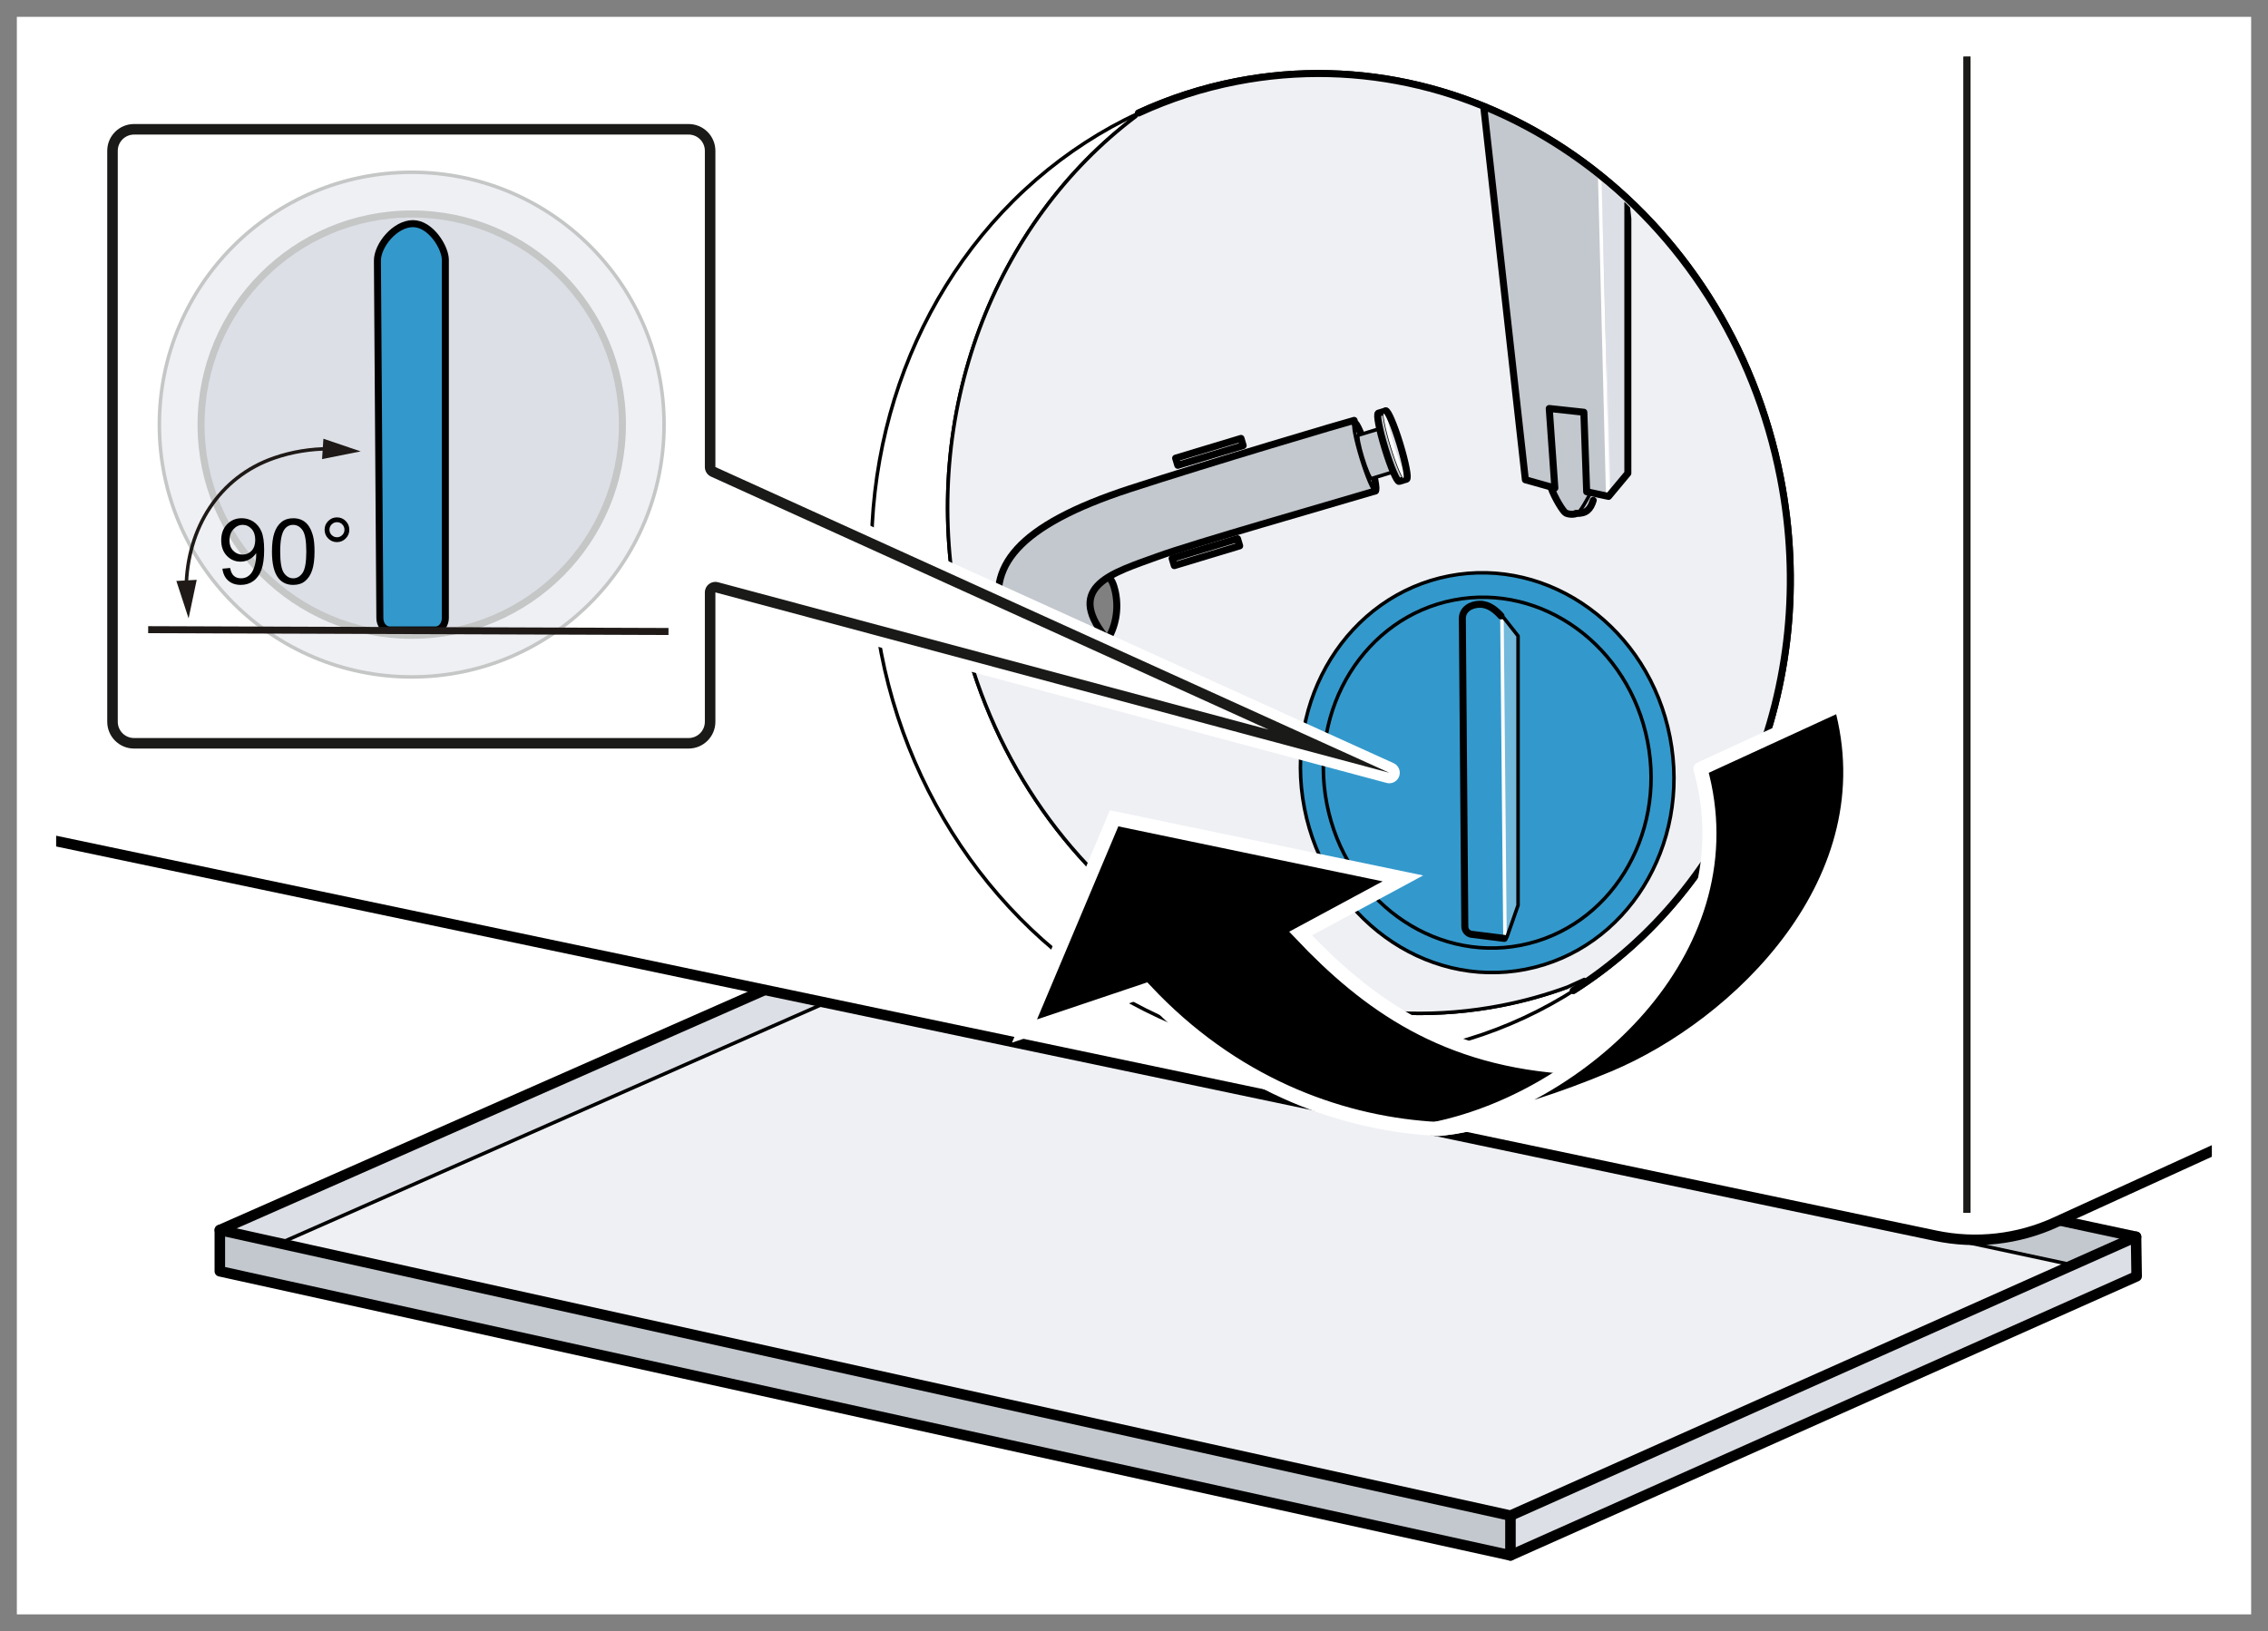
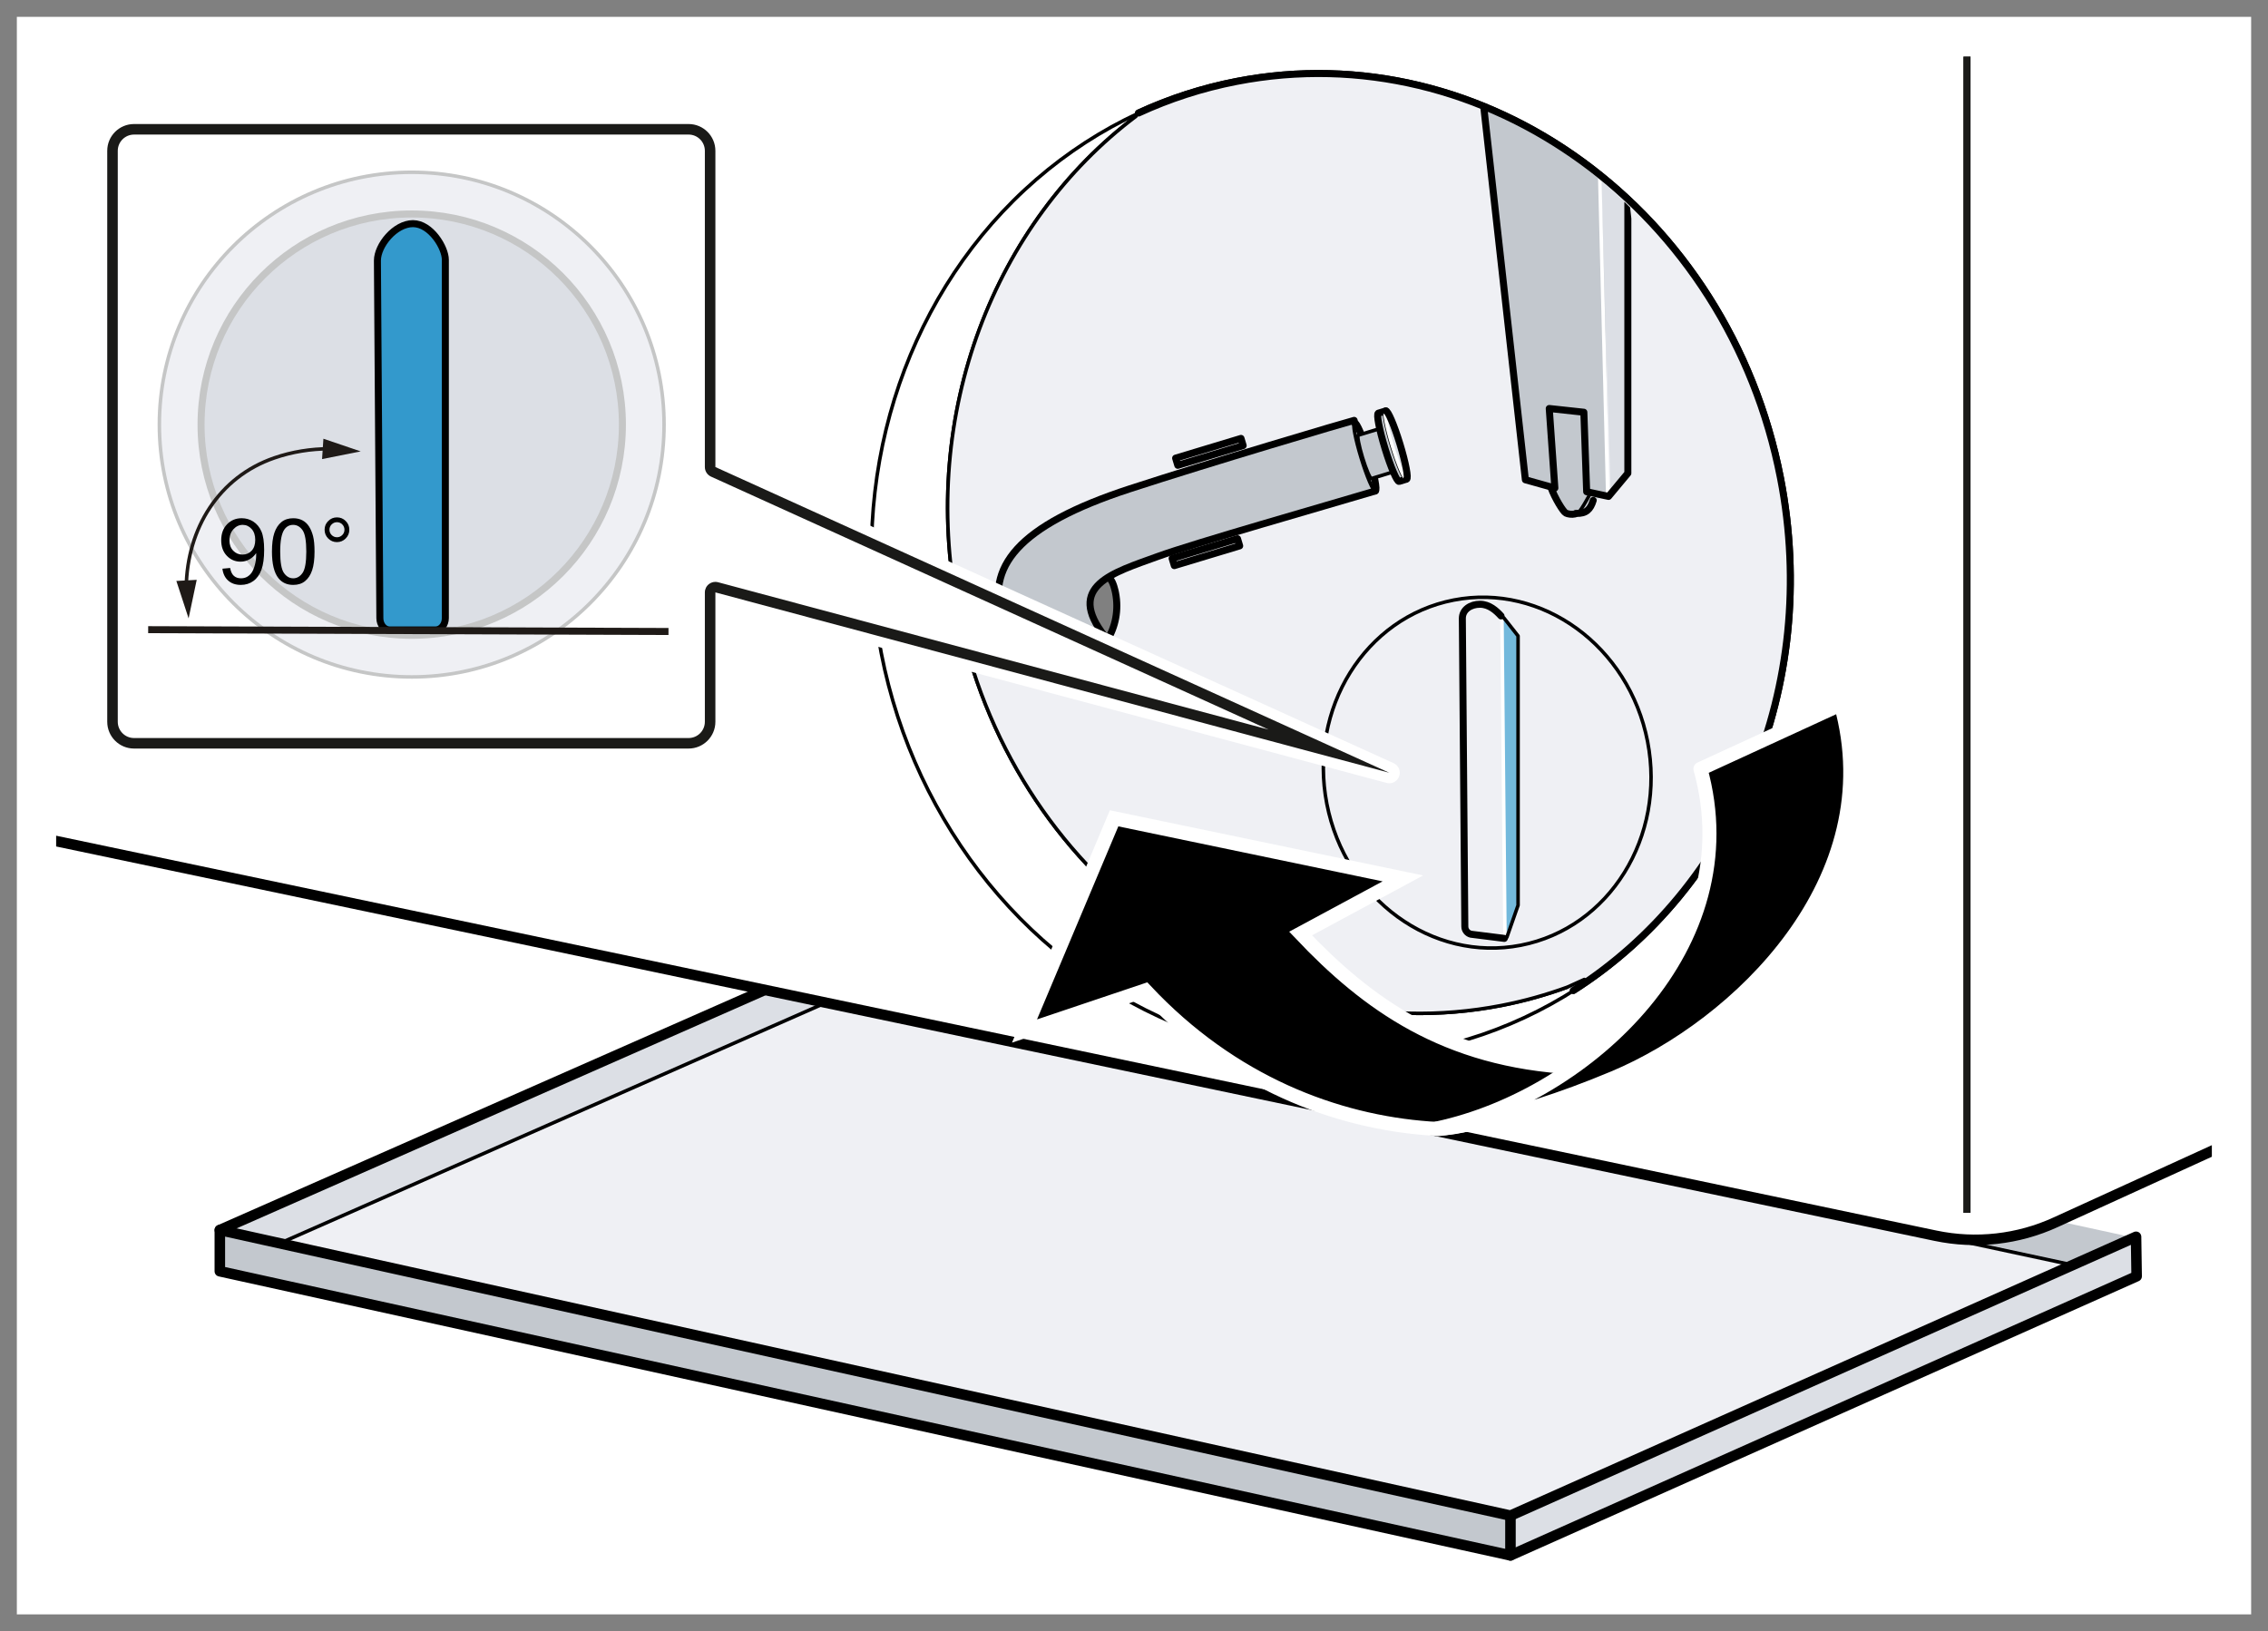
<svg xmlns="http://www.w3.org/2000/svg" xmlns:xlink="http://www.w3.org/1999/xlink" version="1.1" id="Ebene_1" x="0px" y="0px" width="161.575px" height="116.22px" viewBox="0 0 161.575 116.22" enable-background="new 0 0 161.575 116.22" xml:space="preserve">
  <rect x="0" y="0" width="161.575" height="116.22" fill="#333333" stroke="none" />
  <g id="background">
    <rect x="0.598" y="0.76" fill="#FFFFFF" width="160.379" height="114.622" />
  </g>
  <g id="border">
    <g>
      <path fill="#FFFFFF" d="M157.575,4v108.22H4V4H157.575 M161.575,0H0v116.22h161.575V0L161.575,0z" />
      <path fill="#808080" d="M160.375,1.2v113.82H1.2V1.2H160.375 M161.575,0H0v116.22h161.575V0L161.575,0z" />
    </g>
  </g>
  <g id="graphic_1_">
    <g>
      <g>
        <defs>
          <polyline id="SVGID_1_" points="157.575,4.039 157.575,112.259 4,112.259 4,4.039 157.575,4.039     " />
        </defs>
        <clipPath id="SVGID_00000169537146317690169860000011543529582253822609_">
          <use xlink:href="#SVGID_1_" overflow="visible" />
        </clipPath>
        <g clip-path="url(#SVGID_00000169537146317690169860000011543529582253822609_)">
          <g>
            <defs>
              <path id="SVGID_00000032623074377422685500000014116551073555612294_" d="M29.706,65.324l108.18,22.718        c2.883,0.605,5.884,0.269,8.562-0.959l29.627-13.526l19.982,8.692l-94.8,43.2l-109.2-30l35.6-27.893L29.706,65.324z" />
            </defs>
            <clipPath id="SVGID_00000136410360806880851930000001300164595251691698_">
              <use xlink:href="#SVGID_00000032623074377422685500000014116551073555612294_" overflow="visible" />
            </clipPath>
            <polygon clip-path="url(#SVGID_00000136410360806880851930000001300164595251691698_)" fill="#EFF0F4" points="147.874,90.184        107.607,110.818 15.661,90.47 110.857,48.516      " />
          </g>
          <g>
            <defs>
              <path id="SVGID_00000024704410100847332550000001293272385761535934_" d="M29.706,65.324l108.18,22.718        c2.883,0.605,5.884,0.269,8.562-0.959l29.627-13.526l19.982,8.692l-94.8,43.2l-109.2-30l35.6-27.893L29.706,65.324z" />
            </defs>
            <clipPath id="SVGID_00000065072633806188051810000012153184515559780272_">
              <use xlink:href="#SVGID_00000024704410100847332550000001293272385761535934_" overflow="visible" />
            </clipPath>
            <polygon clip-path="url(#SVGID_00000065072633806188051810000012153184515559780272_)" fill="#C3C8CE" points="       107.607,110.818 15.661,90.574 15.661,87.637 107.607,107.984      " />
          </g>
          <g>
            <defs>
              <path id="SVGID_00000009580039083805060730000007843510474857912996_" d="M29.706,65.324l108.18,22.718        c2.883,0.605,5.884,0.269,8.562-0.959l29.627-13.526l19.982,8.692l-94.8,43.2l-109.2-30l35.6-27.893L29.706,65.324z" />
            </defs>
            <clipPath id="SVGID_00000078726873904189102940000004513425933000692356_">
              <use xlink:href="#SVGID_00000009580039083805060730000007843510474857912996_" overflow="visible" />
            </clipPath>
            <polygon clip-path="url(#SVGID_00000078726873904189102940000004513425933000692356_)" fill="#C3C8CE" points="152.169,91.051        59.669,71.008 59.669,68.07 152.044,88.184      " />
          </g>
          <g>
            <defs>
              <path id="SVGID_00000103263813998886572240000015545638354034139018_" d="M29.706,65.324l108.18,22.718        c2.883,0.605,5.884,0.269,8.562-0.959l29.627-13.526l19.982,8.692l-94.8,43.2l-109.2-30l35.6-27.893L29.706,65.324z" />
            </defs>
            <clipPath id="SVGID_00000133506961639778331770000002570657524644157617_">
              <use xlink:href="#SVGID_00000103263813998886572240000015545638354034139018_" overflow="visible" />
            </clipPath>
            <polygon clip-path="url(#SVGID_00000133506961639778331770000002570657524644157617_)" fill="#DCDFE5" points="       107.774,110.818 152.217,90.932 152.217,88.098 107.774,107.984      " />
          </g>
          <g>
            <defs>
              <path id="SVGID_00000090265264817037638560000008304539322263504013_" d="M29.706,65.324l108.18,22.718        c2.883,0.605,5.884,0.269,8.562-0.959l29.627-13.526l19.982,8.692l-94.8,43.2l-109.2-30l35.6-27.893L29.706,65.324z" />
            </defs>
            <clipPath id="SVGID_00000044865593298665434690000005010855750919985565_">
              <use xlink:href="#SVGID_00000090265264817037638560000008304539322263504013_" overflow="visible" />
            </clipPath>
            <polygon clip-path="url(#SVGID_00000044865593298665434690000005010855750919985565_)" fill="#DCDFE5" points="15.661,87.637        110.857,45.682 110.857,48.516 19.808,88.637      " />
          </g>
          <g>
            <defs>
              <path id="SVGID_00000097500998910849664180000014049898576837679796_" d="M29.706,65.324l108.18,22.718        c2.883,0.605,5.884,0.269,8.562-0.959l29.627-13.526l19.982,8.692l-94.8,43.2l-109.2-30l35.6-27.893L29.706,65.324z" />
            </defs>
            <clipPath id="SVGID_00000080169744830793591860000000638343708879265175_">
              <use xlink:href="#SVGID_00000097500998910849664180000014049898576837679796_" overflow="visible" />
            </clipPath>
            <line clip-path="url(#SVGID_00000080169744830793591860000000638343708879265175_)" fill="none" stroke="#000000" stroke-width="0.25" stroke-linecap="round" stroke-linejoin="round" stroke-miterlimit="10" x1="19.808" y1="88.637" x2="110.857" y2="48.516" />
          </g>
          <g>
            <defs>
              <path id="SVGID_00000049214972331033618500000010255795569504275861_" d="M29.706,65.324l108.18,22.718        c2.883,0.605,5.884,0.269,8.562-0.959l29.627-13.526l19.982,8.692l-94.8,43.2l-109.2-30l35.6-27.893L29.706,65.324z" />
            </defs>
            <clipPath id="SVGID_00000132787285661978846400000016357231426201502863_">
              <use xlink:href="#SVGID_00000049214972331033618500000010255795569504275861_" overflow="visible" />
            </clipPath>
            <polygon clip-path="url(#SVGID_00000132787285661978846400000016357231426201502863_)" fill="none" stroke="#000000" stroke-width="0.75" stroke-linecap="round" stroke-linejoin="round" stroke-miterlimit="10" points="       152.217,90.932 107.607,110.818 15.661,90.574 15.661,87.637 107.607,107.984 152.174,88.118      " />
          </g>
          <g>
            <defs>
              <path id="SVGID_00000020366071181501377970000003158026942890735253_" d="M29.706,65.324l108.18,22.718        c2.883,0.605,5.884,0.269,8.562-0.959l29.627-13.526l19.982,8.692l-94.8,43.2l-109.2-30l35.6-27.893L29.706,65.324z" />
            </defs>
            <clipPath id="SVGID_00000172433468522138108590000008964690844552573884_">
              <use xlink:href="#SVGID_00000020366071181501377970000003158026942890735253_" overflow="visible" />
            </clipPath>
-             <line clip-path="url(#SVGID_00000172433468522138108590000008964690844552573884_)" fill="none" stroke="#000000" stroke-width="0.75" stroke-linecap="round" stroke-linejoin="round" stroke-miterlimit="10" x1="59.236" y1="68.223" x2="152.174" y2="88.118" />
          </g>
          <g>
            <defs>
              <path id="SVGID_00000091698966368416030120000006253979408375182260_" d="M29.706,65.324l108.18,22.718        c2.883,0.605,5.884,0.269,8.562-0.959l29.627-13.526l19.982,8.692l-94.8,43.2l-109.2-30l35.6-27.893L29.706,65.324z" />
            </defs>
            <clipPath id="SVGID_00000178886420637061905590000001442915092028169355_">
              <use xlink:href="#SVGID_00000091698966368416030120000006253979408375182260_" overflow="visible" />
            </clipPath>
            <line clip-path="url(#SVGID_00000178886420637061905590000001442915092028169355_)" fill="none" stroke="#000000" stroke-width="0.75" stroke-linecap="round" stroke-linejoin="round" stroke-miterlimit="10" x1="15.661" y1="87.637" x2="110.857" y2="45.682" />
          </g>
          <g>
            <defs>
              <path id="SVGID_00000005224444802723653000000011501177071057065906_" d="M29.706,65.324l108.18,22.718        c2.883,0.605,5.884,0.269,8.562-0.959l29.627-13.526l19.982,8.692l-94.8,43.2l-109.2-30l35.6-27.893L29.706,65.324z" />
            </defs>
            <clipPath id="SVGID_00000073686076594927295080000004275304745257319860_">
              <use xlink:href="#SVGID_00000005224444802723653000000011501177071057065906_" overflow="visible" />
            </clipPath>
            <line clip-path="url(#SVGID_00000073686076594927295080000004275304745257319860_)" fill="none" stroke="#000000" stroke-width="0.75" stroke-linecap="round" stroke-linejoin="round" stroke-miterlimit="10" x1="107.607" y1="107.984" x2="107.607" y2="110.818" />
          </g>
          <g>
            <defs>
              <path id="SVGID_00000031918851538318641520000002993736919580380292_" d="M29.706,65.324l108.18,22.718        c2.883,0.605,5.884,0.269,8.562-0.959l29.627-13.526l19.982,8.692l-94.8,43.2l-109.2-30l35.6-27.893L29.706,65.324z" />
            </defs>
            <clipPath id="SVGID_00000108998324894081975730000007247881513717000373_">
              <use xlink:href="#SVGID_00000031918851538318641520000002993736919580380292_" overflow="visible" />
            </clipPath>
            <polyline clip-path="url(#SVGID_00000108998324894081975730000007247881513717000373_)" fill="none" stroke="#000000" stroke-width="0.25" stroke-linecap="round" stroke-linejoin="round" stroke-miterlimit="10" points="       147.569,90.109 59.311,71.186 59.236,68.223      " />
          </g>
        </g>
      </g>
      <g>
        <defs>
          <polyline id="SVGID_00000134964141068700956710000009064223137030377392_" points="157.575,4.039 157.575,112.259 4,112.259       4,4.039 157.575,4.039     " />
        </defs>
        <clipPath id="SVGID_00000068657497683957799960000003669688582798067372_">
          <use xlink:href="#SVGID_00000134964141068700956710000009064223137030377392_" overflow="visible" />
        </clipPath>
        <path clip-path="url(#SVGID_00000068657497683957799960000003669688582798067372_)" fill="#EFF0F4" d="M111.653,70.333     c-1.507,0.552-3.073,0.991-4.693,1.305c-17.699,3.44-35.049-9.213-38.751-28.262c-2.717-13.977,2.668-27.513,12.719-35.09     l0.181-0.232c2.19-1.011,4.526-1.775,6.985-2.252c17.699-3.44,35.049,9.213,38.751,28.262     c2.895,14.893-3.409,29.286-14.755,36.502" />
      </g>
      <g>
        <defs>
          <polyline id="SVGID_00000093889270036366961120000002132088020557105037_" points="157.575,4.039 157.575,112.259 4,112.259       4,4.039 157.575,4.039     " />
        </defs>
        <clipPath id="SVGID_00000142157816703984131320000009998496213471861649_">
          <use xlink:href="#SVGID_00000093889270036366961120000002132088020557105037_" overflow="visible" />
        </clipPath>
        <line clip-path="url(#SVGID_00000142157816703984131320000009998496213471861649_)" fill="none" stroke="#1A1A18" stroke-width="0.5" stroke-miterlimit="10" x1="140.131" y1="86.411" x2="140.131" y2="-29.573" />
      </g>
      <g>
        <defs>
          <polyline id="SVGID_00000107585559985690704570000017651929580669970082_" points="149.5,-7.272 170.148,98.957 19.399,128.259       -1.249,22.03 149.5,-7.272     " />
        </defs>
        <clipPath id="SVGID_00000056428008285024067030000013452865405378576553_">
          <use xlink:href="#SVGID_00000107585559985690704570000017651929580669970082_" overflow="visible" />
        </clipPath>
        <ellipse transform="matrix(0.982 -0.191 0.191 0.982 -5.946 18.828)" clip-path="url(#SVGID_00000056428008285024067030000013452865405378576553_)" fill="none" stroke="#000000" stroke-width="0.25" stroke-linecap="round" stroke-linejoin="round" stroke-miterlimit="10" cx="94.796" cy="40.293" rx="32.646" ry="35.136" />
      </g>
      <g>
        <defs>
          <polyline id="SVGID_00000034792012020614132750000004977079291710388620_" points="157.575,4.039 157.575,112.259 4,112.259       4,4.039 157.575,4.039     " />
        </defs>
        <clipPath id="SVGID_00000075842253932837297110000011872241708738166970_">
          <use xlink:href="#SVGID_00000034792012020614132750000004977079291710388620_" overflow="visible" />
        </clipPath>
        <path clip-path="url(#SVGID_00000075842253932837297110000011872241708738166970_)" fill="none" stroke="#000000" stroke-width="0.25" stroke-linecap="round" stroke-linejoin="round" stroke-miterlimit="10" d="     M111.653,70.333c-1.507,0.552-3.073,0.991-4.693,1.305c-17.699,3.44-35.049-9.213-38.751-28.262     c-2.717-13.977,2.668-27.513,12.719-35.09" />
      </g>
      <g>
        <defs>
          <polyline id="SVGID_00000055693537929378474580000014067646908027802266_" points="146.888,-4.882 167.536,101.347       16.787,130.649 -3.861,24.42 146.888,-4.882     " />
        </defs>
        <clipPath id="SVGID_00000117667829812249937250000001790762633978027920_">
          <use xlink:href="#SVGID_00000055693537929378474580000014067646908027802266_" overflow="visible" />
        </clipPath>
        <ellipse transform="matrix(0.982 -0.191 0.191 0.982 -8.558 21.218)" clip-path="url(#SVGID_00000117667829812249937250000001790762633978027920_)" fill="#C3C8CE" stroke="#000000" stroke-width="0.25" stroke-miterlimit="10" cx="105.9" cy="55.05" rx="13.26" ry="14.271" />
      </g>
      <g>
        <defs>
          <polyline id="SVGID_00000074420665165197640630000018289411228378530494_" points="157.575,4.039 157.575,112.259 4,112.259       4,4.039 157.575,4.039     " />
        </defs>
        <clipPath id="SVGID_00000144335131526293159270000014325127153028521364_">
          <use xlink:href="#SVGID_00000074420665165197640630000018289411228378530494_" overflow="visible" />
        </clipPath>
        <polygon clip-path="url(#SVGID_00000144335131526293159270000014325127153028521364_)" fill="#DCDFE5" points="106.984,43.868      108.203,45.271 108.153,64.621 107.203,66.709    " />
      </g>
      <g>
        <defs>
          <polyline id="SVGID_00000045598337027987688290000018283492165301049251_" points="146.888,-4.882 167.536,101.347       16.787,130.649 -3.861,24.42 146.888,-4.882     " />
        </defs>
        <clipPath id="SVGID_00000152239901897138428600000004887024882989475004_">
          <use xlink:href="#SVGID_00000045598337027987688290000018283492165301049251_" overflow="visible" />
        </clipPath>
        <ellipse transform="matrix(0.982 -0.191 0.191 0.982 -8.558 21.218)" clip-path="url(#SVGID_00000152239901897138428600000004887024882989475004_)" fill="none" stroke="#000000" stroke-width="0.25" stroke-miterlimit="10" cx="105.9" cy="55.05" rx="11.634" ry="12.522" />
      </g>
      <g>
        <defs>
          <polyline id="SVGID_00000070117198563336979270000006133719736155674777_" points="157.575,4.039 157.575,112.259 4,112.259       4,4.039 157.575,4.039     " />
        </defs>
        <clipPath id="SVGID_00000016070383405672192190000009207554307766635401_">
          <use xlink:href="#SVGID_00000070117198563336979270000006133719736155674777_" overflow="visible" />
        </clipPath>
        <line clip-path="url(#SVGID_00000016070383405672192190000009207554307766635401_)" fill="none" stroke="#FFFFFF" stroke-width="0.25" stroke-linecap="round" stroke-linejoin="round" x1="107.215" y1="66.709" x2="107.001" y2="43.984" />
      </g>
      <g>
        <defs>
          <polyline id="SVGID_00000078031099099690952880000008460830781209268646_" points="157.575,4.039 157.575,112.259 4,112.259       4,4.039 157.575,4.039     " />
        </defs>
        <clipPath id="SVGID_00000062189351962204188260000006608909851184156032_">
          <use xlink:href="#SVGID_00000078031099099690952880000008460830781209268646_" overflow="visible" />
        </clipPath>
        <path clip-path="url(#SVGID_00000062189351962204188260000006608909851184156032_)" fill="none" stroke="#000000" stroke-width="0.25" stroke-linecap="round" stroke-linejoin="round" d="     M107.02,66.873c0.05,0.017,0.25,0.05,0.333-0.1l0.796-2.274v-19.19l-1.015-1.291" />
      </g>
      <g>
        <defs>
          <polyline id="SVGID_00000183218282307181571700000003146921362230133902_" points="157.575,4.039 157.575,112.259 4,112.259       4,4.039 157.575,4.039     " />
        </defs>
        <clipPath id="SVGID_00000103985644687568363580000006584855969942057375_">
          <use xlink:href="#SVGID_00000183218282307181571700000003146921362230133902_" overflow="visible" />
        </clipPath>
        <path clip-path="url(#SVGID_00000103985644687568363580000006584855969942057375_)" fill="none" stroke="#000000" stroke-width="0.5" stroke-linecap="round" stroke-linejoin="round" d="     M107.168,66.859l-2.373-0.298c-0.257-0.059-0.439-0.288-0.439-0.552l-0.177-21.947c0-0.634,0.589-1.011,1.256-1.011     s1.167,0.467,1.5,0.833" />
      </g>
      <g>
        <defs>
          <polyline id="SVGID_00000181068218672210222610000001071666982687445638_" points="157.575,4.039 157.575,112.259 4,112.259       4,4.039 157.575,4.039     " />
        </defs>
        <clipPath id="SVGID_00000163036940698223169700000014647474016307337642_">
          <use xlink:href="#SVGID_00000181068218672210222610000001071666982687445638_" overflow="visible" />
        </clipPath>
        <g clip-path="url(#SVGID_00000163036940698223169700000014647474016307337642_)">
          <g>
            <defs>
              <path id="SVGID_00000085209799090401354050000013085948431312220824_" d="M105.403,7.551        c3.958,1.664,7.603,4.123,10.726,7.224l0.924,8.126l-0.4,14.05c0,0-4.95,1.4-4.8,1.3c0.15-0.1-4.7-4.65-4.7-4.65l-2.1-25.3        L105.403,7.551z" />
            </defs>
            <clipPath id="SVGID_00000106851785557328078560000018093212818364966070_">
              <use xlink:href="#SVGID_00000085209799090401354050000013085948431312220824_" overflow="visible" />
            </clipPath>
            <g clip-path="url(#SVGID_00000106851785557328078560000018093212818364966070_)">
              <polygon fill="#C3C8CE" points="105.103,1.221 114.103,6.371 114.603,35.418 113.203,35.118 113.203,35.421 112.403,36.621         111.703,36.571 110.503,34.671 108.77,34.201       " />
              <polygon fill="#DCDFE5" points="113.853,5.604 115.903,5.804 116.103,33.551 114.753,35.301       " />
              <line fill="none" stroke="#FFFFFF" stroke-width="0.25" stroke-linecap="round" stroke-linejoin="round" x1="114.536" y1="35.251" x2="113.803" y2="6.038" />
              <path fill="#DCDFE5" d="M114.103,35.251l-0.85-0.2l-0.7,1.454c0,0,0.5-0.2,0.65-0.25S114.103,35.251,114.103,35.251z" />
-               <polyline fill="none" stroke="#000000" stroke-width="0.5" stroke-linecap="round" stroke-linejoin="round" points="        104.97,1.038 108.67,34.184 110.77,34.771 110.37,29.104 112.836,29.371 113.036,35.034 114.595,35.368 115.97,33.718         115.97,5.838       " />
              <path fill="none" stroke="#000000" stroke-width="0.25" stroke-linecap="round" stroke-linejoin="round" d="M112.206,36.618        c0.091-0.021,0.177-0.058,0.247-0.114c0.25-0.2,0.9-1.454,0.9-1.454" />
              <path fill="none" stroke="#000000" stroke-width="0.5" stroke-linecap="round" stroke-linejoin="round" d="M110.503,34.754        c0.25,0.7,0.85,1.7,1.05,1.8c0.144,0.072,0.418,0.118,0.653,0.064" />
              <path fill="none" stroke="#000000" stroke-width="0.5" stroke-linecap="round" stroke-linejoin="round" d="M112.278,36.579        c0.725,0.025,1.025-0.279,1.225-0.929" />
            </g>
          </g>
        </g>
      </g>
      <g>
        <defs>
          <polyline id="SVGID_00000044174100126077539180000002647668330856453300_" points="157.575,4.039 157.575,112.259 4,112.259       4,4.039 157.575,4.039     " />
        </defs>
        <clipPath id="SVGID_00000038393455005183803650000004309319209565259920_">
          <use xlink:href="#SVGID_00000044174100126077539180000002647668330856453300_" overflow="visible" />
        </clipPath>
        <path clip-path="url(#SVGID_00000038393455005183803650000004309319209565259920_)" fill="none" stroke="#000000" stroke-width="0.5" stroke-linecap="round" stroke-linejoin="round" stroke-miterlimit="10" d="     M81.109,8.054c2.19-1.011,4.526-1.775,6.985-2.252c17.699-3.44,35.049,9.213,38.751,28.262     c2.895,14.893-3.409,29.286-14.755,36.502" />
      </g>
      <g>
        <defs>
          <polyline id="SVGID_00000168111326651271971690000003900996024375220893_" points="157.575,4.039 157.575,112.259 4,112.259       4,4.039 157.575,4.039     " />
        </defs>
        <clipPath id="SVGID_00000133502085699794756100000000609770829188323466_">
          <use xlink:href="#SVGID_00000168111326651271971690000003900996024375220893_" overflow="visible" />
        </clipPath>
        <g clip-path="url(#SVGID_00000133502085699794756100000000609770829188323466_)">
          <path fill="#808080" d="M78.945,41.351c0.225,0.225,0.504,0.763,0.528,0.891c0.477,2.453-0.984,4.801-3.263,5.244      s-4.513-1.186-4.99-3.639" />
          <path fill="#C3C8CE" d="M71.42,41.751c0-0.65,0.293-3.405,4.725-5.3c3.45-1.475,20.375-6.55,20.375-6.55s0.1,1.65,0.45,2.75      c0.35,1.1,1.15,2.35,1.15,2.35s-15.95,4.65-17.75,5.4c-1.446,0.602-3.55,1.7-2.4,3.55c0.693,1.115,1,1.75,0.85,1.85      s-2.35,3-5.4,1.15C70.37,45.101,71.42,42.151,71.42,41.751z" />
          <path fill="none" stroke="#000000" stroke-width="0.5" stroke-linecap="round" stroke-linejoin="round" stroke-miterlimit="10" d="      M79.092,41.251c0.225,0.225,0.356,0.863,0.381,0.991c0.477,2.453-0.984,4.801-3.263,5.244s-4.513-1.186-4.99-3.639" />
-           <path fill="none" stroke="#000000" stroke-width="0.5" stroke-linecap="round" stroke-linejoin="round" stroke-miterlimit="10" d="      M96.47,29.951c-0.418,0.098-10.242,3.003-15.982,4.876c-8.045,2.624-10.295,5.624-9.045,9.374c0.117,0.352,0.6,2.35,2.8,3" />
+           <path fill="none" stroke="#000000" stroke-width="0.5" stroke-linecap="round" stroke-linejoin="round" stroke-miterlimit="10" d="      M96.47,29.951c-8.045,2.624-10.295,5.624-9.045,9.374c0.117,0.352,0.6,2.35,2.8,3" />
          <path fill="none" stroke="#000000" stroke-width="0.5" stroke-linecap="round" stroke-linejoin="round" stroke-miterlimit="10" d="      M78.72,45.351c-2.85-3.6,0.572-4.544,3.75-5.7c2.612-0.95,11.82-3.572,15.509-4.67" />
          <path fill="none" stroke="#000000" stroke-width="0.25" stroke-linecap="round" stroke-linejoin="round" stroke-miterlimit="9.042" d="      M97.979,34.981c-0.147,0.045-0.598-1.007-1.008-2.348c-0.41-1.342-0.624-2.466-0.477-2.511" />
          <path fill="none" stroke="#000000" stroke-width="0.5" stroke-linecap="round" stroke-linejoin="round" stroke-miterlimit="9.042" d="      M96.494,30.121c0.147-0.045,0.598,1.007,1.008,2.348c0.41,1.342,0.624,2.466,0.477,2.511" />
          <path fill="#C3C8CE" stroke="#000000" stroke-width="0.25" stroke-linecap="round" stroke-linejoin="round" stroke-miterlimit="9.042" d="      M98.217,30.563l-1.453,0.444c-0.093,0.028,0.043,0.743,0.303,1.596c0.261,0.853,0.548,1.521,0.641,1.492l1.503-0.459" />
          <path fill="#C3C8CE" stroke="#000000" stroke-width="0.5" stroke-linecap="round" stroke-linejoin="round" stroke-miterlimit="9.042" d="      M98.723,29.278l-0.531,0.162c-0.147,0.045,0.067,1.169,0.477,2.511c0.41,1.342,0.862,2.393,1.008,2.348l0.468-0.143" />
          <ellipse transform="matrix(0.956 -0.292 0.292 0.956 -4.923 30.469)" fill="#DCDFE5" stroke="#000000" stroke-width="0.25" stroke-linecap="round" stroke-linejoin="round" stroke-miterlimit="9.042" cx="99.466" cy="31.704" rx="0.278" ry="2.541" />
-           <path fill="none" stroke="#FFFFFF" stroke-width="0.25" stroke-linecap="round" stroke-linejoin="round" stroke-miterlimit="9.042" d="      M100.209,34.137c-0.147,0.045-0.598-1.007-1.008-2.348c-0.41-1.342-0.624-2.466-0.477-2.511" />
          <path fill="none" stroke="#000000" stroke-width="0.5" stroke-linecap="round" stroke-linejoin="round" stroke-miterlimit="9.042" d="      M98.723,29.278c0.147-0.045,0.598,1.007,1.008,2.348c0.41,1.342,0.624,2.466,0.477,2.511" />
        </g>
      </g>
      <g>
        <defs>
          <polyline id="SVGID_00000158012724029744754010000018392254707434222737_" points="146.392,-15.372 177.635,88.238       30.603,132.575 -0.64,28.965 146.392,-15.372     " />
        </defs>
        <clipPath id="SVGID_00000177465816498594606670000010955143571296309173_">
          <use xlink:href="#SVGID_00000158012724029744754010000018392254707434222737_" overflow="visible" />
        </clipPath>
        <rect x="83.752" y="31.966" transform="matrix(0.957 -0.289 0.289 0.957 -5.636 26.255)" clip-path="url(#SVGID_00000177465816498594606670000010955143571296309173_)" fill="none" stroke="#000000" stroke-width="0.5" stroke-linecap="round" stroke-linejoin="round" stroke-miterlimit="9.042" width="4.867" height="0.533" />
      </g>
      <g>
        <defs>
          <polyline id="SVGID_00000150824920451212441380000009420786762793147776_" points="144.318,-15.14 175.561,88.47       28.528,132.807 -2.715,29.197 144.318,-15.14     " />
        </defs>
        <clipPath id="SVGID_00000144328119868130912460000010011322150966341271_">
          <use xlink:href="#SVGID_00000150824920451212441380000009420786762793147776_" overflow="visible" />
        </clipPath>
        <rect x="83.502" y="39.116" transform="matrix(0.957 -0.289 0.289 0.957 -7.711 26.487)" clip-path="url(#SVGID_00000144328119868130912460000010011322150966341271_)" fill="none" stroke="#000000" stroke-width="0.5" stroke-linecap="round" stroke-linejoin="round" stroke-miterlimit="9.042" width="4.867" height="0.533" />
      </g>
      <g>
        <defs>
          <polyline id="SVGID_00000165200348790711945980000004575306744050249653_" points="157.575,4.039 157.575,112.259 4,112.259       4,4.039 157.575,4.039     " />
        </defs>
        <clipPath id="SVGID_00000025408112870792109630000006423644700225370502_">
          <use xlink:href="#SVGID_00000165200348790711945980000004575306744050249653_" overflow="visible" />
        </clipPath>
        <path clip-path="url(#SVGID_00000025408112870792109630000006423644700225370502_)" fill="#EFF0F4" d="M111.653,70.333     c-1.507,0.552-3.073,0.991-4.693,1.305c-17.699,3.44-35.049-9.213-38.751-28.262c-2.717-13.977,2.668-27.513,12.719-35.09     l0.181-0.232c2.19-1.011,4.526-1.775,6.985-2.252c17.699-3.44,35.049,9.213,38.751,28.262     c2.895,14.893-3.409,29.286-14.755,36.502" />
      </g>
      <g>
        <defs>
          <polyline id="SVGID_00000064355964123730813250000004939837709887649664_" points="157.575,4.039 157.575,112.259 4,112.259       4,4.039 157.575,4.039     " />
        </defs>
        <clipPath id="SVGID_00000148623857858852587960000013315174724506665404_">
          <use xlink:href="#SVGID_00000064355964123730813250000004939837709887649664_" overflow="visible" />
        </clipPath>
        <line clip-path="url(#SVGID_00000148623857858852587960000013315174724506665404_)" fill="none" stroke="#1A1A18" stroke-width="0.5" stroke-miterlimit="10" x1="140.131" y1="86.411" x2="140.131" y2="-29.573" />
      </g>
      <g>
        <defs>
          <polyline id="SVGID_00000107571829378701248480000009978509070703547552_" points="157.575,4.039 157.575,112.259 4,112.259       4,4.039 157.575,4.039     " />
        </defs>
        <clipPath id="SVGID_00000166642280744191509050000009446440466812754359_">
          <use xlink:href="#SVGID_00000107571829378701248480000009978509070703547552_" overflow="visible" />
        </clipPath>
        <path clip-path="url(#SVGID_00000166642280744191509050000009446440466812754359_)" fill="none" stroke="#000000" stroke-width="0.25" stroke-linecap="round" stroke-linejoin="round" stroke-miterlimit="10" d="     M80.929,8.286c-10.051,7.577-15.436,21.113-12.719,35.09c3.703,19.049,21.052,31.703,38.751,28.262     c1.62-0.315,3.186-0.754,4.693-1.305l1.215-0.549" />
      </g>
      <g>
        <defs>
-           <polyline id="SVGID_00000093173113155346010410000009763723253037427896_" points="146.888,-4.882 167.536,101.347       16.787,130.649 -3.861,24.42 146.888,-4.882     " />
-         </defs>
+           </defs>
        <clipPath id="SVGID_00000137104566936536490160000011159541912357624970_">
          <use xlink:href="#SVGID_00000093173113155346010410000009763723253037427896_" overflow="visible" />
        </clipPath>
        <ellipse transform="matrix(0.982 -0.191 0.191 0.982 -8.558 21.218)" clip-path="url(#SVGID_00000137104566936536490160000011159541912357624970_)" fill="#3399CC" stroke="#000000" stroke-width="0.25" stroke-miterlimit="10" cx="105.9" cy="55.05" rx="13.26" ry="14.271" />
      </g>
      <g>
        <defs>
          <polyline id="SVGID_00000164486387615992676080000012827537624533435543_" points="157.575,4.039 157.575,112.259 4,112.259       4,4.039 157.575,4.039     " />
        </defs>
        <clipPath id="SVGID_00000070097239049817173180000004749160760473627567_">
          <use xlink:href="#SVGID_00000164486387615992676080000012827537624533435543_" overflow="visible" />
        </clipPath>
        <polygon clip-path="url(#SVGID_00000070097239049817173180000004749160760473627567_)" fill="#73B9DC" points="106.984,43.868      108.203,45.271 108.153,64.621 107.203,66.709    " />
      </g>
      <g>
        <defs>
          <polyline id="SVGID_00000002354320895919326500000000622379499043092104_" points="146.888,-4.882 167.536,101.347       16.787,130.649 -3.861,24.42 146.888,-4.882     " />
        </defs>
        <clipPath id="SVGID_00000080916549857596427830000016836833388577058995_">
          <use xlink:href="#SVGID_00000002354320895919326500000000622379499043092104_" overflow="visible" />
        </clipPath>
        <ellipse transform="matrix(0.982 -0.191 0.191 0.982 -8.558 21.218)" clip-path="url(#SVGID_00000080916549857596427830000016836833388577058995_)" fill="none" stroke="#000000" stroke-width="0.25" stroke-miterlimit="10" cx="105.9" cy="55.05" rx="11.634" ry="12.522" />
      </g>
      <g>
        <defs>
          <polyline id="SVGID_00000127007710520196714540000010599316056947560888_" points="157.575,4.039 157.575,112.259 4,112.259       4,4.039 157.575,4.039     " />
        </defs>
        <clipPath id="SVGID_00000003791327530330865520000004248839740512191390_">
          <use xlink:href="#SVGID_00000127007710520196714540000010599316056947560888_" overflow="visible" />
        </clipPath>
        <line clip-path="url(#SVGID_00000003791327530330865520000004248839740512191390_)" fill="none" stroke="#FFFFFF" stroke-width="0.25" stroke-linecap="round" stroke-linejoin="round" x1="107.215" y1="66.709" x2="107.001" y2="43.984" />
      </g>
      <g>
        <defs>
          <polyline id="SVGID_00000129168507050612164920000009185026118882043044_" points="157.575,4.039 157.575,112.259 4,112.259       4,4.039 157.575,4.039     " />
        </defs>
        <clipPath id="SVGID_00000165221606644263222650000003502063170709606564_">
          <use xlink:href="#SVGID_00000129168507050612164920000009185026118882043044_" overflow="visible" />
        </clipPath>
        <path clip-path="url(#SVGID_00000165221606644263222650000003502063170709606564_)" fill="none" stroke="#000000" stroke-width="0.25" stroke-linecap="round" stroke-linejoin="round" d="     M107.02,66.873c0.05,0.017,0.25,0.05,0.333-0.1l0.796-2.274v-19.19l-1.015-1.291" />
      </g>
      <g>
        <defs>
          <polyline id="SVGID_00000172406179074017613560000006760026571176216744_" points="157.575,4.039 157.575,112.259 4,112.259       4,4.039 157.575,4.039     " />
        </defs>
        <clipPath id="SVGID_00000129205764195092828460000009488814793583854503_">
          <use xlink:href="#SVGID_00000172406179074017613560000006760026571176216744_" overflow="visible" />
        </clipPath>
        <path clip-path="url(#SVGID_00000129205764195092828460000009488814793583854503_)" fill="none" stroke="#000000" stroke-width="0.5" stroke-linecap="round" stroke-linejoin="round" d="     M107.168,66.859l-2.373-0.298c-0.257-0.059-0.439-0.288-0.439-0.552l-0.177-21.947c0-0.634,0.589-1.011,1.256-1.011     s1.167,0.467,1.5,0.833" />
      </g>
      <g>
        <defs>
          <polyline id="SVGID_00000103230752058745217170000002540605658055639455_" points="157.575,4.039 157.575,112.259 4,112.259       4,4.039 157.575,4.039     " />
        </defs>
        <clipPath id="SVGID_00000021106990479903643770000018424071459083939252_">
          <use xlink:href="#SVGID_00000103230752058745217170000002540605658055639455_" overflow="visible" />
        </clipPath>
        <g clip-path="url(#SVGID_00000021106990479903643770000018424071459083939252_)">
          <g>
            <defs>
              <path id="SVGID_00000126298876998354313330000006440979518237738941_" d="M105.403,7.551        c3.958,1.664,7.603,4.123,10.726,7.224l0.924,8.126l-0.4,14.05c0,0-4.95,1.4-4.8,1.3c0.15-0.1-4.7-4.65-4.7-4.65l-2.1-25.3        L105.403,7.551z" />
            </defs>
            <clipPath id="SVGID_00000181802617132491467840000010417116786785899959_">
              <use xlink:href="#SVGID_00000126298876998354313330000006440979518237738941_" overflow="visible" />
            </clipPath>
            <g clip-path="url(#SVGID_00000181802617132491467840000010417116786785899959_)">
              <polygon fill="#C3C8CE" points="105.103,1.221 114.103,6.371 114.603,35.418 113.203,35.118 113.203,35.421 112.403,36.621         111.703,36.571 110.503,34.671 108.77,34.201       " />
              <polygon fill="#DCDFE5" points="113.853,5.604 115.903,5.804 116.103,33.551 114.753,35.301       " />
              <line fill="none" stroke="#FFFFFF" stroke-width="0.25" stroke-linecap="round" stroke-linejoin="round" x1="114.536" y1="35.251" x2="113.803" y2="6.038" />
              <path fill="#DCDFE5" d="M114.103,35.251l-0.85-0.2l-0.7,1.454c0,0,0.5-0.2,0.65-0.25S114.103,35.251,114.103,35.251z" />
              <polyline fill="none" stroke="#000000" stroke-width="0.5" stroke-linecap="round" stroke-linejoin="round" points="        104.97,1.038 108.67,34.184 110.77,34.771 110.37,29.104 112.836,29.371 113.036,35.034 114.595,35.368 115.97,33.718         115.97,5.838       " />
              <path fill="none" stroke="#000000" stroke-width="0.25" stroke-linecap="round" stroke-linejoin="round" d="M112.206,36.618        c0.091-0.021,0.177-0.058,0.247-0.114c0.25-0.2,0.9-1.454,0.9-1.454" />
              <path fill="none" stroke="#000000" stroke-width="0.5" stroke-linecap="round" stroke-linejoin="round" d="M110.503,34.754        c0.25,0.7,0.85,1.7,1.05,1.8c0.144,0.072,0.418,0.118,0.653,0.064" />
              <path fill="none" stroke="#000000" stroke-width="0.5" stroke-linecap="round" stroke-linejoin="round" d="M112.278,36.579        c0.725,0.025,1.025-0.279,1.225-0.929" />
            </g>
          </g>
        </g>
      </g>
      <g>
        <defs>
          <polyline id="SVGID_00000153695483251311474030000008482767423651138206_" points="157.575,4.039 157.575,112.259 4,112.259       4,4.039 157.575,4.039     " />
        </defs>
        <clipPath id="SVGID_00000144313970269744880570000005484100653996722566_">
          <use xlink:href="#SVGID_00000153695483251311474030000008482767423651138206_" overflow="visible" />
        </clipPath>
        <path clip-path="url(#SVGID_00000144313970269744880570000005484100653996722566_)" fill="none" stroke="#000000" stroke-width="0.5" stroke-linecap="round" stroke-linejoin="round" stroke-miterlimit="10" d="     M81.109,8.054c2.19-1.011,4.526-1.775,6.985-2.252c17.699-3.44,35.049,9.213,38.751,28.262     c2.895,14.893-3.409,29.286-14.755,36.502" />
      </g>
      <g>
        <defs>
          <polyline id="SVGID_00000023261030471816240670000008728601758709371028_" points="157.575,4.039 157.575,112.259 4,112.259       4,4.039 157.575,4.039     " />
        </defs>
        <clipPath id="SVGID_00000023268277235310962650000015135761530495185813_">
          <use xlink:href="#SVGID_00000023261030471816240670000008728601758709371028_" overflow="visible" />
        </clipPath>
        <g clip-path="url(#SVGID_00000023268277235310962650000015135761530495185813_)">
          <path fill="#808080" d="M78.945,41.351c0.225,0.225,0.504,0.763,0.528,0.891c0.477,2.453-0.984,4.801-3.263,5.244      s-4.513-1.186-4.99-3.639" />
          <path fill="#C3C8CE" d="M71.42,41.751c0-0.65,0.293-3.405,4.725-5.3c3.45-1.475,20.375-6.55,20.375-6.55s0.1,1.65,0.45,2.75      c0.35,1.1,1.15,2.35,1.15,2.35s-15.95,4.65-17.75,5.4c-1.446,0.602-3.55,1.7-2.4,3.55c0.693,1.115,1,1.75,0.85,1.85      s-2.35,3-5.4,1.15C70.37,45.101,71.42,42.151,71.42,41.751z" />
          <path fill="none" stroke="#000000" stroke-width="0.5" stroke-linecap="round" stroke-linejoin="round" stroke-miterlimit="10" d="      M79.092,41.251c0.225,0.225,0.356,0.863,0.381,0.991c0.477,2.453-0.984,4.801-3.263,5.244s-4.513-1.186-4.99-3.639" />
          <path fill="none" stroke="#000000" stroke-width="0.5" stroke-linecap="round" stroke-linejoin="round" stroke-miterlimit="10" d="      M96.47,29.951c-0.418,0.098-10.242,3.003-15.982,4.876c-8.045,2.624-10.295,5.624-9.045,9.374c0.117,0.352,0.6,2.35,2.8,3" />
          <path fill="none" stroke="#000000" stroke-width="0.5" stroke-linecap="round" stroke-linejoin="round" stroke-miterlimit="10" d="      M78.72,45.351c-2.85-3.6,0.572-4.544,3.75-5.7c2.612-0.95,11.82-3.572,15.509-4.67" />
          <path fill="none" stroke="#000000" stroke-width="0.25" stroke-linecap="round" stroke-linejoin="round" stroke-miterlimit="9.042" d="      M97.979,34.981c-0.147,0.045-0.598-1.007-1.008-2.348c-0.41-1.342-0.624-2.466-0.477-2.511" />
          <path fill="none" stroke="#000000" stroke-width="0.5" stroke-linecap="round" stroke-linejoin="round" stroke-miterlimit="9.042" d="      M96.494,30.121c0.147-0.045,0.598,1.007,1.008,2.348c0.41,1.342,0.624,2.466,0.477,2.511" />
          <path fill="#C3C8CE" stroke="#000000" stroke-width="0.25" stroke-linecap="round" stroke-linejoin="round" stroke-miterlimit="9.042" d="      M98.217,30.563l-1.453,0.444c-0.093,0.028,0.043,0.743,0.303,1.596c0.261,0.853,0.548,1.521,0.641,1.492l1.503-0.459" />
          <path fill="#C3C8CE" stroke="#000000" stroke-width="0.5" stroke-linecap="round" stroke-linejoin="round" stroke-miterlimit="9.042" d="      M98.723,29.278l-0.531,0.162c-0.147,0.045,0.067,1.169,0.477,2.511c0.41,1.342,0.862,2.393,1.008,2.348l0.468-0.143" />
          <ellipse transform="matrix(0.956 -0.292 0.292 0.956 -4.923 30.469)" fill="#DCDFE5" stroke="#000000" stroke-width="0.25" stroke-linecap="round" stroke-linejoin="round" stroke-miterlimit="9.042" cx="99.466" cy="31.704" rx="0.278" ry="2.541" />
          <path fill="none" stroke="#FFFFFF" stroke-width="0.25" stroke-linecap="round" stroke-linejoin="round" stroke-miterlimit="9.042" d="      M100.209,34.137c-0.147,0.045-0.598-1.007-1.008-2.348c-0.41-1.342-0.624-2.466-0.477-2.511" />
          <path fill="none" stroke="#000000" stroke-width="0.5" stroke-linecap="round" stroke-linejoin="round" stroke-miterlimit="9.042" d="      M98.723,29.278c0.147-0.045,0.598,1.007,1.008,2.348c0.41,1.342,0.624,2.466,0.477,2.511" />
        </g>
      </g>
      <g>
        <defs>
          <polyline id="SVGID_00000062169722026218721530000016347602592678735804_" points="146.392,-15.372 177.635,88.238       30.603,132.575 -0.64,28.965 146.392,-15.372     " />
        </defs>
        <clipPath id="SVGID_00000078008449596218211090000006996198265372919709_">
          <use xlink:href="#SVGID_00000062169722026218721530000016347602592678735804_" overflow="visible" />
        </clipPath>
        <rect x="83.752" y="31.966" transform="matrix(0.957 -0.289 0.289 0.957 -5.636 26.255)" clip-path="url(#SVGID_00000078008449596218211090000006996198265372919709_)" fill="none" stroke="#000000" stroke-width="0.5" stroke-linecap="round" stroke-linejoin="round" stroke-miterlimit="9.042" width="4.867" height="0.533" />
      </g>
      <g>
        <defs>
          <polyline id="SVGID_00000041264330170618105840000001137779531159361976_" points="144.318,-15.14 175.561,88.47       28.528,132.807 -2.715,29.197 144.318,-15.14     " />
        </defs>
        <clipPath id="SVGID_00000008867277153609688160000011074805870419455166_">
          <use xlink:href="#SVGID_00000041264330170618105840000001137779531159361976_" overflow="visible" />
        </clipPath>
        <rect x="83.502" y="39.116" transform="matrix(0.957 -0.289 0.289 0.957 -7.711 26.487)" clip-path="url(#SVGID_00000008867277153609688160000011074805870419455166_)" fill="none" stroke="#000000" stroke-width="0.5" stroke-linecap="round" stroke-linejoin="round" stroke-miterlimit="9.042" width="4.867" height="0.533" />
      </g>
      <g>
        <defs>
          <polyline id="SVGID_00000036964909429860094270000001615538796613507503_" points="157.575,4.039 157.575,112.259 4,112.259       4,4.039 157.575,4.039     " />
        </defs>
        <clipPath id="SVGID_00000106864973281140724480000014884403227319646911_">
          <use xlink:href="#SVGID_00000036964909429860094270000001615538796613507503_" overflow="visible" />
        </clipPath>
        <path clip-path="url(#SVGID_00000106864973281140724480000014884403227319646911_)" fill="none" stroke="#000000" stroke-width="0.75" stroke-linecap="round" stroke-linejoin="round" stroke-miterlimit="10" d="     M-7.674,57.474l145.561,30.568c2.883,0.605,5.884,0.269,8.562-0.959l29.627-13.526" />
      </g>
      <g>
        <defs>
          <polyline id="SVGID_00000081626452350490282190000015304614487261061301_" points="157.575,4.039 157.575,112.259 4,112.259       4,4.039 157.575,4.039     " />
        </defs>
        <clipPath id="SVGID_00000004507565522439162860000014637200070416206217_">
          <use xlink:href="#SVGID_00000081626452350490282190000015304614487261061301_" overflow="visible" />
        </clipPath>
        <polyline clip-path="url(#SVGID_00000004507565522439162860000014637200070416206217_)" fill="none" points="157.575,4.039      157.575,112.259 4,112.259 4,4.039 157.575,4.039    " />
      </g>
    </g>
  </g>
  <g id="magnifier">
    <g id="_x30_30_Lupe_1_rechts_2_">
      <g id="Grauer_Rahmen_2_">
        <path fill="#FFFFFF" d="M98.973,55.433c-0.032,0-0.064-0.004-0.097-0.013L51.34,42.697v8.728c0,1.26-1.024,2.284-2.284,2.284     H9.548c-1.259,0-2.283-1.024-2.283-2.284V10.746c0-1.26,1.024-2.284,2.283-2.284h39.508c1.259,0,2.284,1.024,2.284,2.284v22.288     l47.788,21.682c0.178,0.081,0.264,0.284,0.198,0.468C99.271,55.336,99.127,55.433,98.973,55.433z" />
        <path fill="#FFFFFF" d="M49.056,8.837c1.054,0,1.909,0.854,1.909,1.908v22.53l48.008,21.782L50.965,42.209v9.217     c0,1.054-0.855,1.908-1.909,1.908H9.548c-1.054,0-1.908-0.854-1.908-1.908v-40.68c0-1.054,0.854-1.908,1.908-1.908h39.508      M49.056,8.087H9.548c-1.466,0-2.658,1.193-2.658,2.658v40.679c0,1.466,1.193,2.658,2.658,2.658h39.508     c1.466,0,2.659-1.193,2.659-2.658v-8.24L98.779,55.78c0.065,0.017,0.13,0.026,0.194,0.026c0.31,0,0.597-0.193,0.706-0.497     c0.132-0.367-0.041-0.774-0.396-0.936L51.715,32.792V10.746C51.715,9.28,50.522,8.087,49.056,8.087L49.056,8.087z" />
        <path fill="#FFFFFF" d="M48.965,10.837v22.438c0,0.785,0.459,1.497,1.174,1.821L76.042,46.85l-24.561-6.573     c-0.171-0.046-0.344-0.068-0.517-0.068c-0.436,0-0.865,0.142-1.218,0.414c-0.493,0.378-0.782,0.965-0.782,1.586v9.125H9.639     V10.837H48.965 M49.056,8.837H9.548c-1.054,0-1.908,0.855-1.908,1.908v40.68c0,1.054,0.854,1.908,1.908,1.908h39.508     c1.054,0,1.909-0.854,1.909-1.908v-9.217l48.008,12.849L50.965,33.276v-22.53C50.965,9.692,50.11,8.837,49.056,8.837     L49.056,8.837z" />
        <path fill="#1A1A18" d="M49.056,9.587c0.639,0,1.159,0.52,1.159,1.158v22.53c0,0.294,0.172,0.561,0.44,0.683L90.374,51.98     L51.159,41.484c-0.064-0.017-0.129-0.026-0.194-0.026c-0.163,0-0.324,0.053-0.457,0.155c-0.185,0.142-0.293,0.362-0.293,0.595     v9.217c0,0.639-0.52,1.158-1.159,1.158H9.548c-0.639,0-1.158-0.52-1.158-1.158V10.746c0-0.639,0.52-1.158,1.158-1.158h39.508      M49.056,8.837H9.548c-1.054,0-1.908,0.854-1.908,1.908v40.679c0,1.054,0.854,1.908,1.908,1.908h39.508     c1.054,0,1.909-0.854,1.909-1.908v-9.217l48.008,12.849l-48.008-21.78v-22.53C50.965,9.692,50.11,8.837,49.056,8.837     L49.056,8.837z" />
      </g>
    </g>
    <g>
      <ellipse fill="#AFD7EB" cx="29.331" cy="30.252" rx="17.853" ry="17.853" />
      <ellipse fill="none" stroke="#C5C6C6" stroke-width="0.5" stroke-miterlimit="10" cx="29.331" cy="30.252" rx="17.853" ry="17.853" />
      <ellipse fill="#EFF0F4" cx="29.331" cy="30.252" rx="17.853" ry="17.853" />
    </g>
    <circle fill="#DCDFE5" stroke="#C5C6C6" stroke-width="0.5" stroke-miterlimit="10" cx="29.332" cy="30.254" r="15.009" />
    <path fill="#3399CC" stroke="#000000" stroke-width="0.5" stroke-miterlimit="10" d="M29.418,15.934   c1.275,0,2.309,1.712,2.309,2.575v1.1v24.432c0,0.465-0.309,0.841-0.69,0.841h-3.285c-0.379,0-0.687-0.372-0.69-0.833l-0.167-24.34   l-0.007-1.142C26.887,17.476,28.143,15.934,29.418,15.934z" />
    <g>
      <g>
        <path fill="none" stroke="#1F1A17" stroke-width="0.25" d="M13.268,41.845c0.062-4.185,2.316-7.855,6.274-9.219     c1.27-0.439,2.604-0.651,3.95-0.651" />
        <g>
          <polygon fill="#1F1A17" points="14.014,41.312 13.436,44.057 12.564,41.391     " />
        </g>
        <g>
          <polygon fill="#1F1A17" points="22.945,32.707 25.697,32.161 23.04,31.258     " />
        </g>
      </g>
    </g>
    <g enable-background="new    ">
      <path d="M15.845,40.518l0.549-0.051c0.047,0.259,0.136,0.445,0.267,0.562c0.131,0.116,0.3,0.174,0.505,0.174    c0.176,0,0.33-0.04,0.462-0.12c0.132-0.081,0.241-0.188,0.325-0.322c0.084-0.135,0.155-0.315,0.213-0.544    c0.057-0.229,0.085-0.462,0.085-0.699c0-0.025-0.001-0.062-0.003-0.113c-0.114,0.182-0.27,0.329-0.468,0.442    s-0.412,0.17-0.643,0.17c-0.385,0-0.711-0.14-0.978-0.419s-0.4-0.647-0.4-1.104c0-0.472,0.139-0.852,0.417-1.14    s0.627-0.432,1.046-0.432c0.303,0,0.579,0.081,0.83,0.244c0.25,0.163,0.441,0.396,0.571,0.697c0.13,0.301,0.195,0.737,0.195,1.309    c0,0.595-0.064,1.068-0.193,1.421c-0.129,0.352-0.321,0.62-0.576,0.804c-0.255,0.185-0.554,0.276-0.896,0.276    c-0.364,0-0.661-0.101-0.892-0.303C16.03,41.168,15.891,40.884,15.845,40.518z M18.184,38.465c0-0.328-0.087-0.589-0.262-0.781    c-0.174-0.192-0.384-0.289-0.63-0.289c-0.254,0-0.475,0.104-0.663,0.312c-0.188,0.207-0.283,0.476-0.283,0.806    c0,0.297,0.089,0.537,0.268,0.723c0.179,0.185,0.399,0.277,0.662,0.277c0.264,0,0.481-0.093,0.652-0.277    C18.099,39.049,18.184,38.792,18.184,38.465z" />
      <path d="M19.374,39.299c0-0.55,0.057-0.992,0.17-1.328c0.113-0.335,0.282-0.594,0.505-0.775c0.223-0.183,0.504-0.273,0.843-0.273    c0.25,0,0.468,0.05,0.657,0.15s0.344,0.246,0.466,0.436c0.123,0.189,0.219,0.42,0.289,0.691c0.07,0.272,0.104,0.639,0.104,1.1    c0,0.546-0.056,0.986-0.168,1.322c-0.112,0.335-0.28,0.595-0.503,0.777c-0.223,0.184-0.505,0.274-0.846,0.274    c-0.449,0-0.801-0.16-1.057-0.482C19.528,40.804,19.374,40.173,19.374,39.299z M19.961,39.299c0,0.764,0.089,1.272,0.268,1.525    s0.399,0.379,0.662,0.379c0.262,0,0.483-0.127,0.662-0.381s0.268-0.762,0.268-1.523c0-0.766-0.089-1.274-0.268-1.526    s-0.402-0.378-0.668-0.378c-0.262,0-0.472,0.111-0.628,0.334C20.06,38.012,19.961,38.536,19.961,39.299z" />
      <path d="M23.125,37.741c0-0.243,0.086-0.45,0.259-0.621c0.172-0.172,0.379-0.258,0.62-0.258c0.246,0,0.454,0.086,0.625,0.258    c0.171,0.171,0.257,0.378,0.257,0.621c0,0.244-0.086,0.452-0.259,0.624c-0.172,0.173-0.38,0.259-0.624,0.259    c-0.241,0-0.448-0.086-0.62-0.257C23.212,38.195,23.125,37.987,23.125,37.741z M23.471,37.741c0,0.148,0.053,0.275,0.157,0.38    c0.105,0.104,0.231,0.157,0.379,0.157c0.146,0,0.271-0.053,0.376-0.157c0.105-0.104,0.157-0.231,0.157-0.38    c0-0.147-0.052-0.274-0.157-0.379c-0.104-0.104-0.23-0.157-0.376-0.157c-0.148,0-0.274,0.053-0.379,0.157    C23.524,37.466,23.471,37.593,23.471,37.741z" />
    </g>
    <line fill="none" stroke="#1F1A17" stroke-width="0.5" x1="47.624" y1="44.992" x2="10.556" y2="44.863" />
  </g>
  <g id="symbols">
    <path stroke="#FFFFFF" stroke-miterlimit="10" d="M99.943,62.584l-7.288,3.927c4.749,5.021,10.307,9.05,19.452,9.535   c1.367,0.072,1.267-1.236,2.47-0.939c-1.992,1.711-0.518,2.26-3.206,2.872c-2.801,0.637-6.625,2.631-9.515,2.422   c-6.661-0.479-14.101-3.249-20.266-9.837l-8.603,2.894l6.383-15.155L99.943,62.584z" />
    <g>
      <path stroke="#FFFFFF" stroke-linecap="round" stroke-linejoin="round" stroke-miterlimit="10" d="M131.143,50.184    c3.491,12.518-7.319,22.904-16.163,26.612c-7.807,3.274-12.553,3.653-12.553,3.653l-0.016-0.057    c10.823-2.343,22.222-13.091,18.731-25.609L131.143,50.184z" />
    </g>
  </g>
</svg>